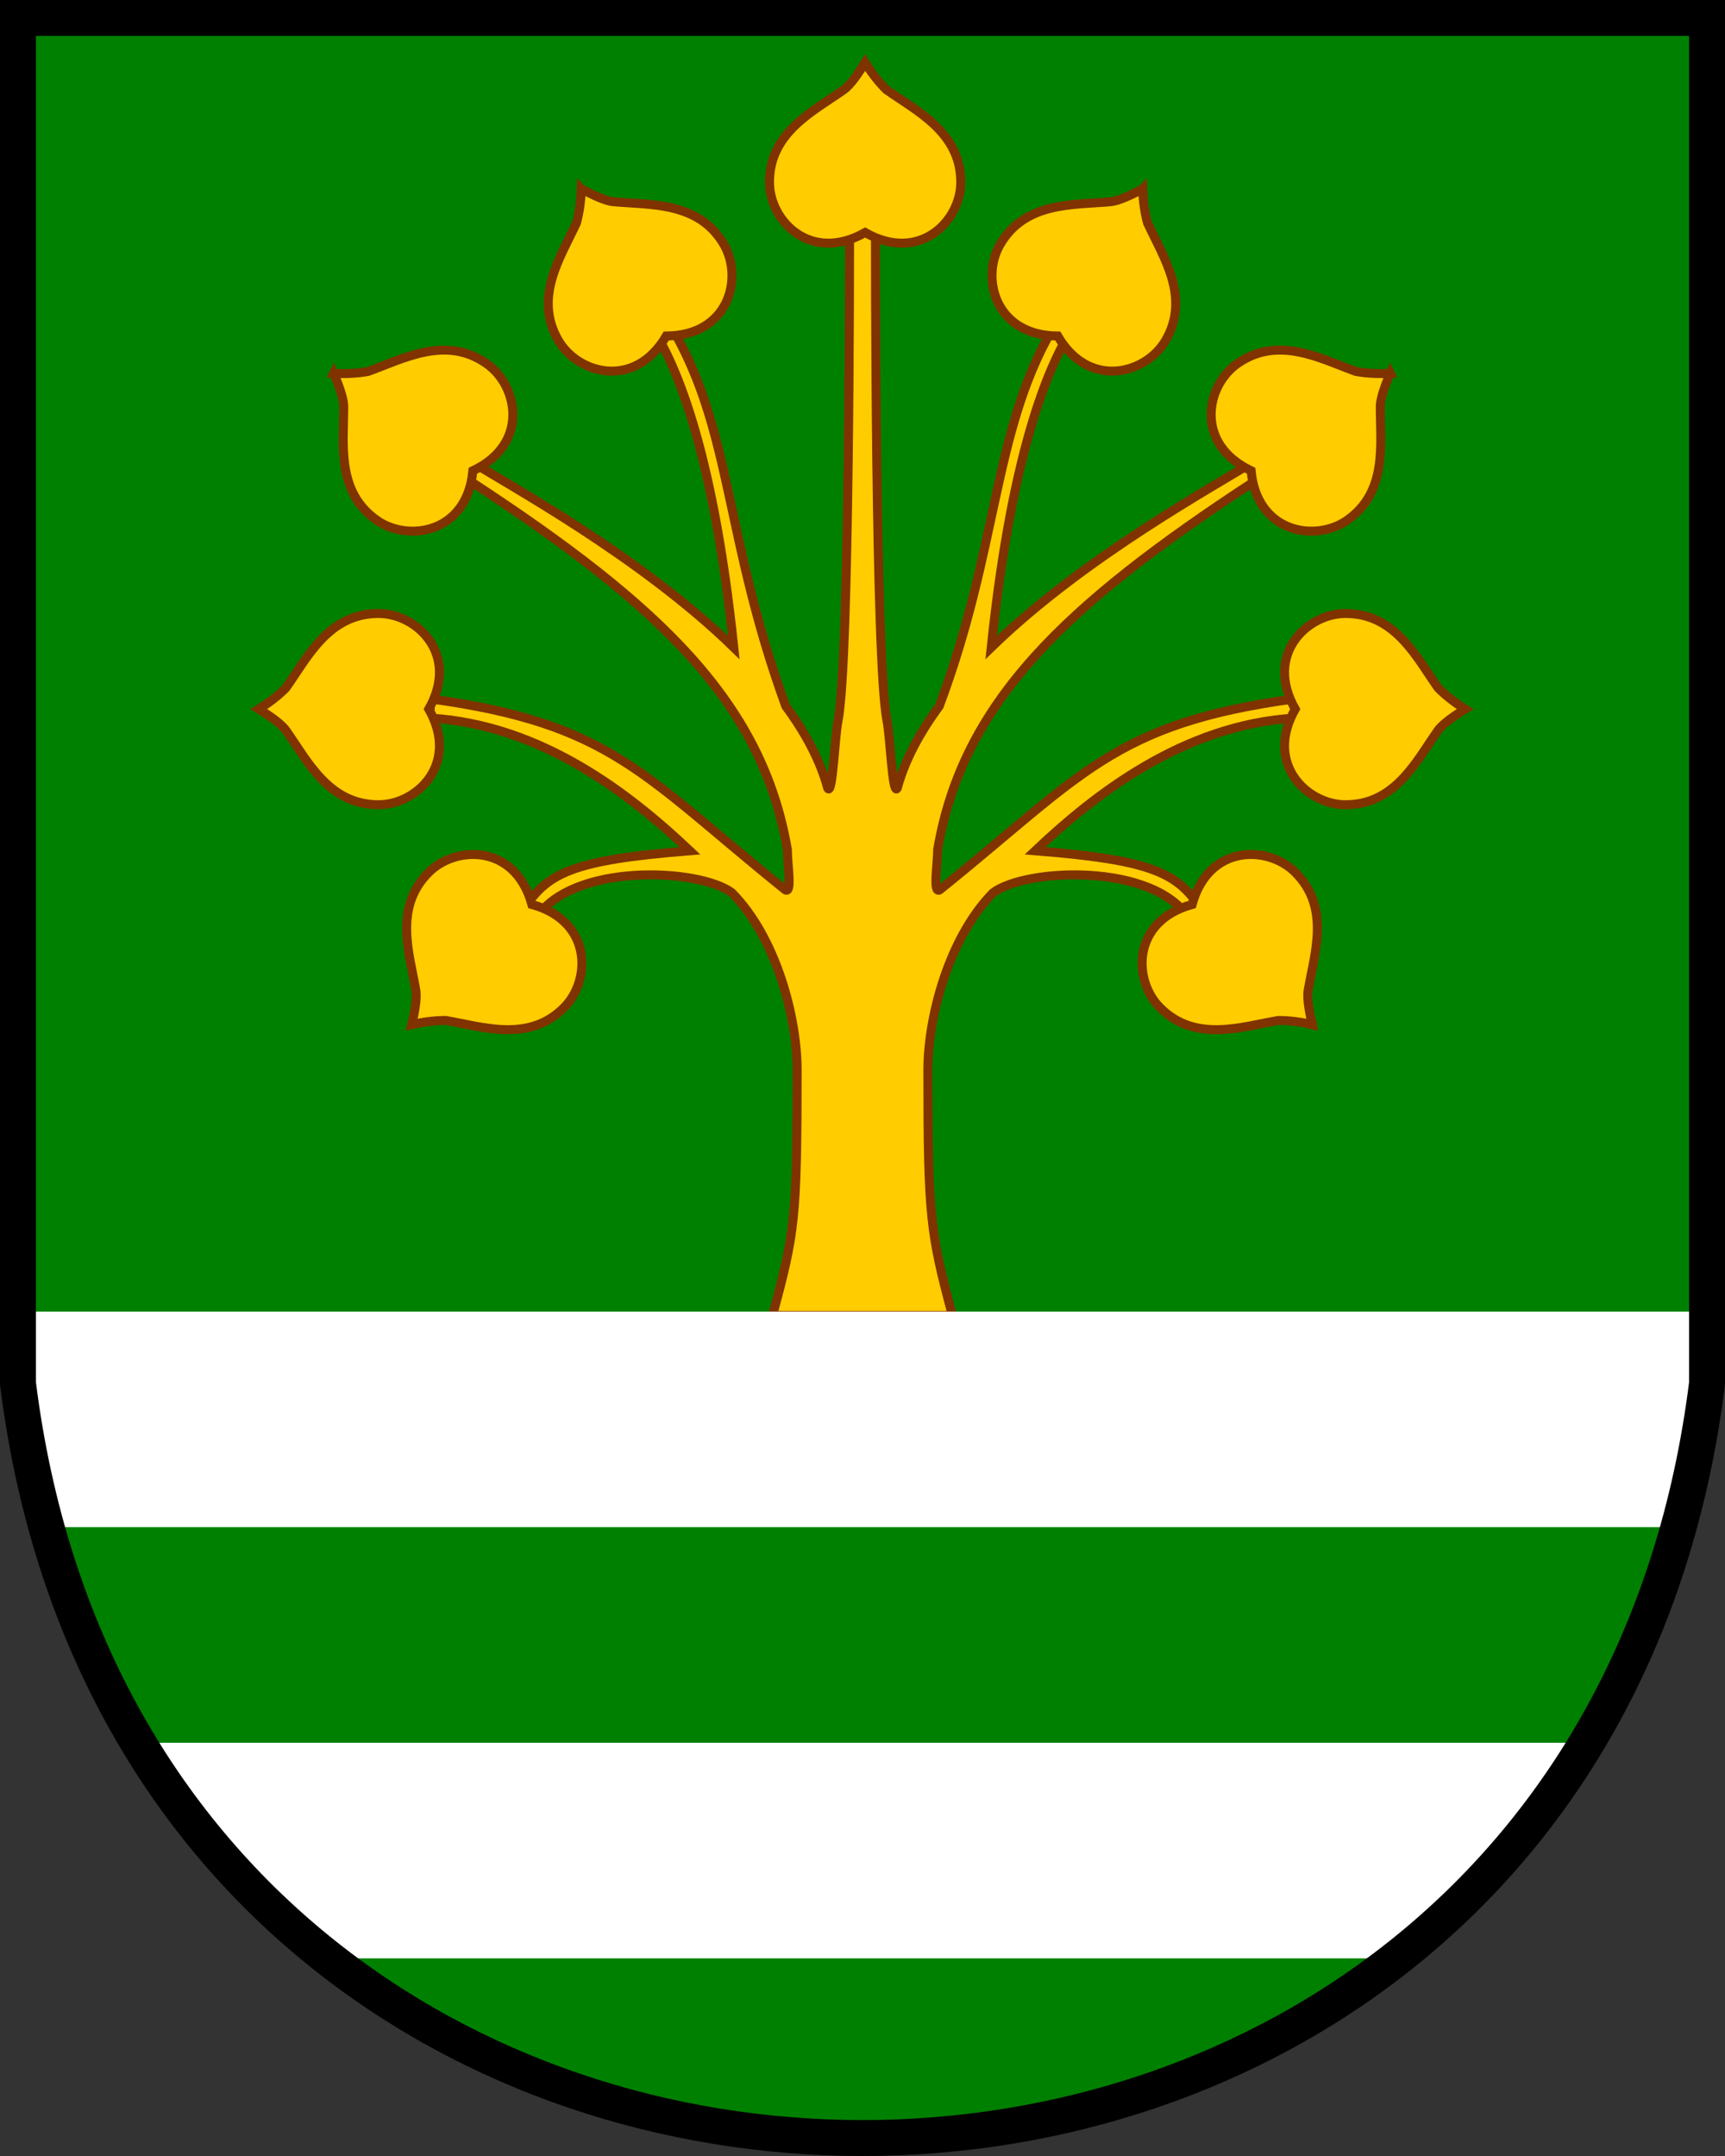
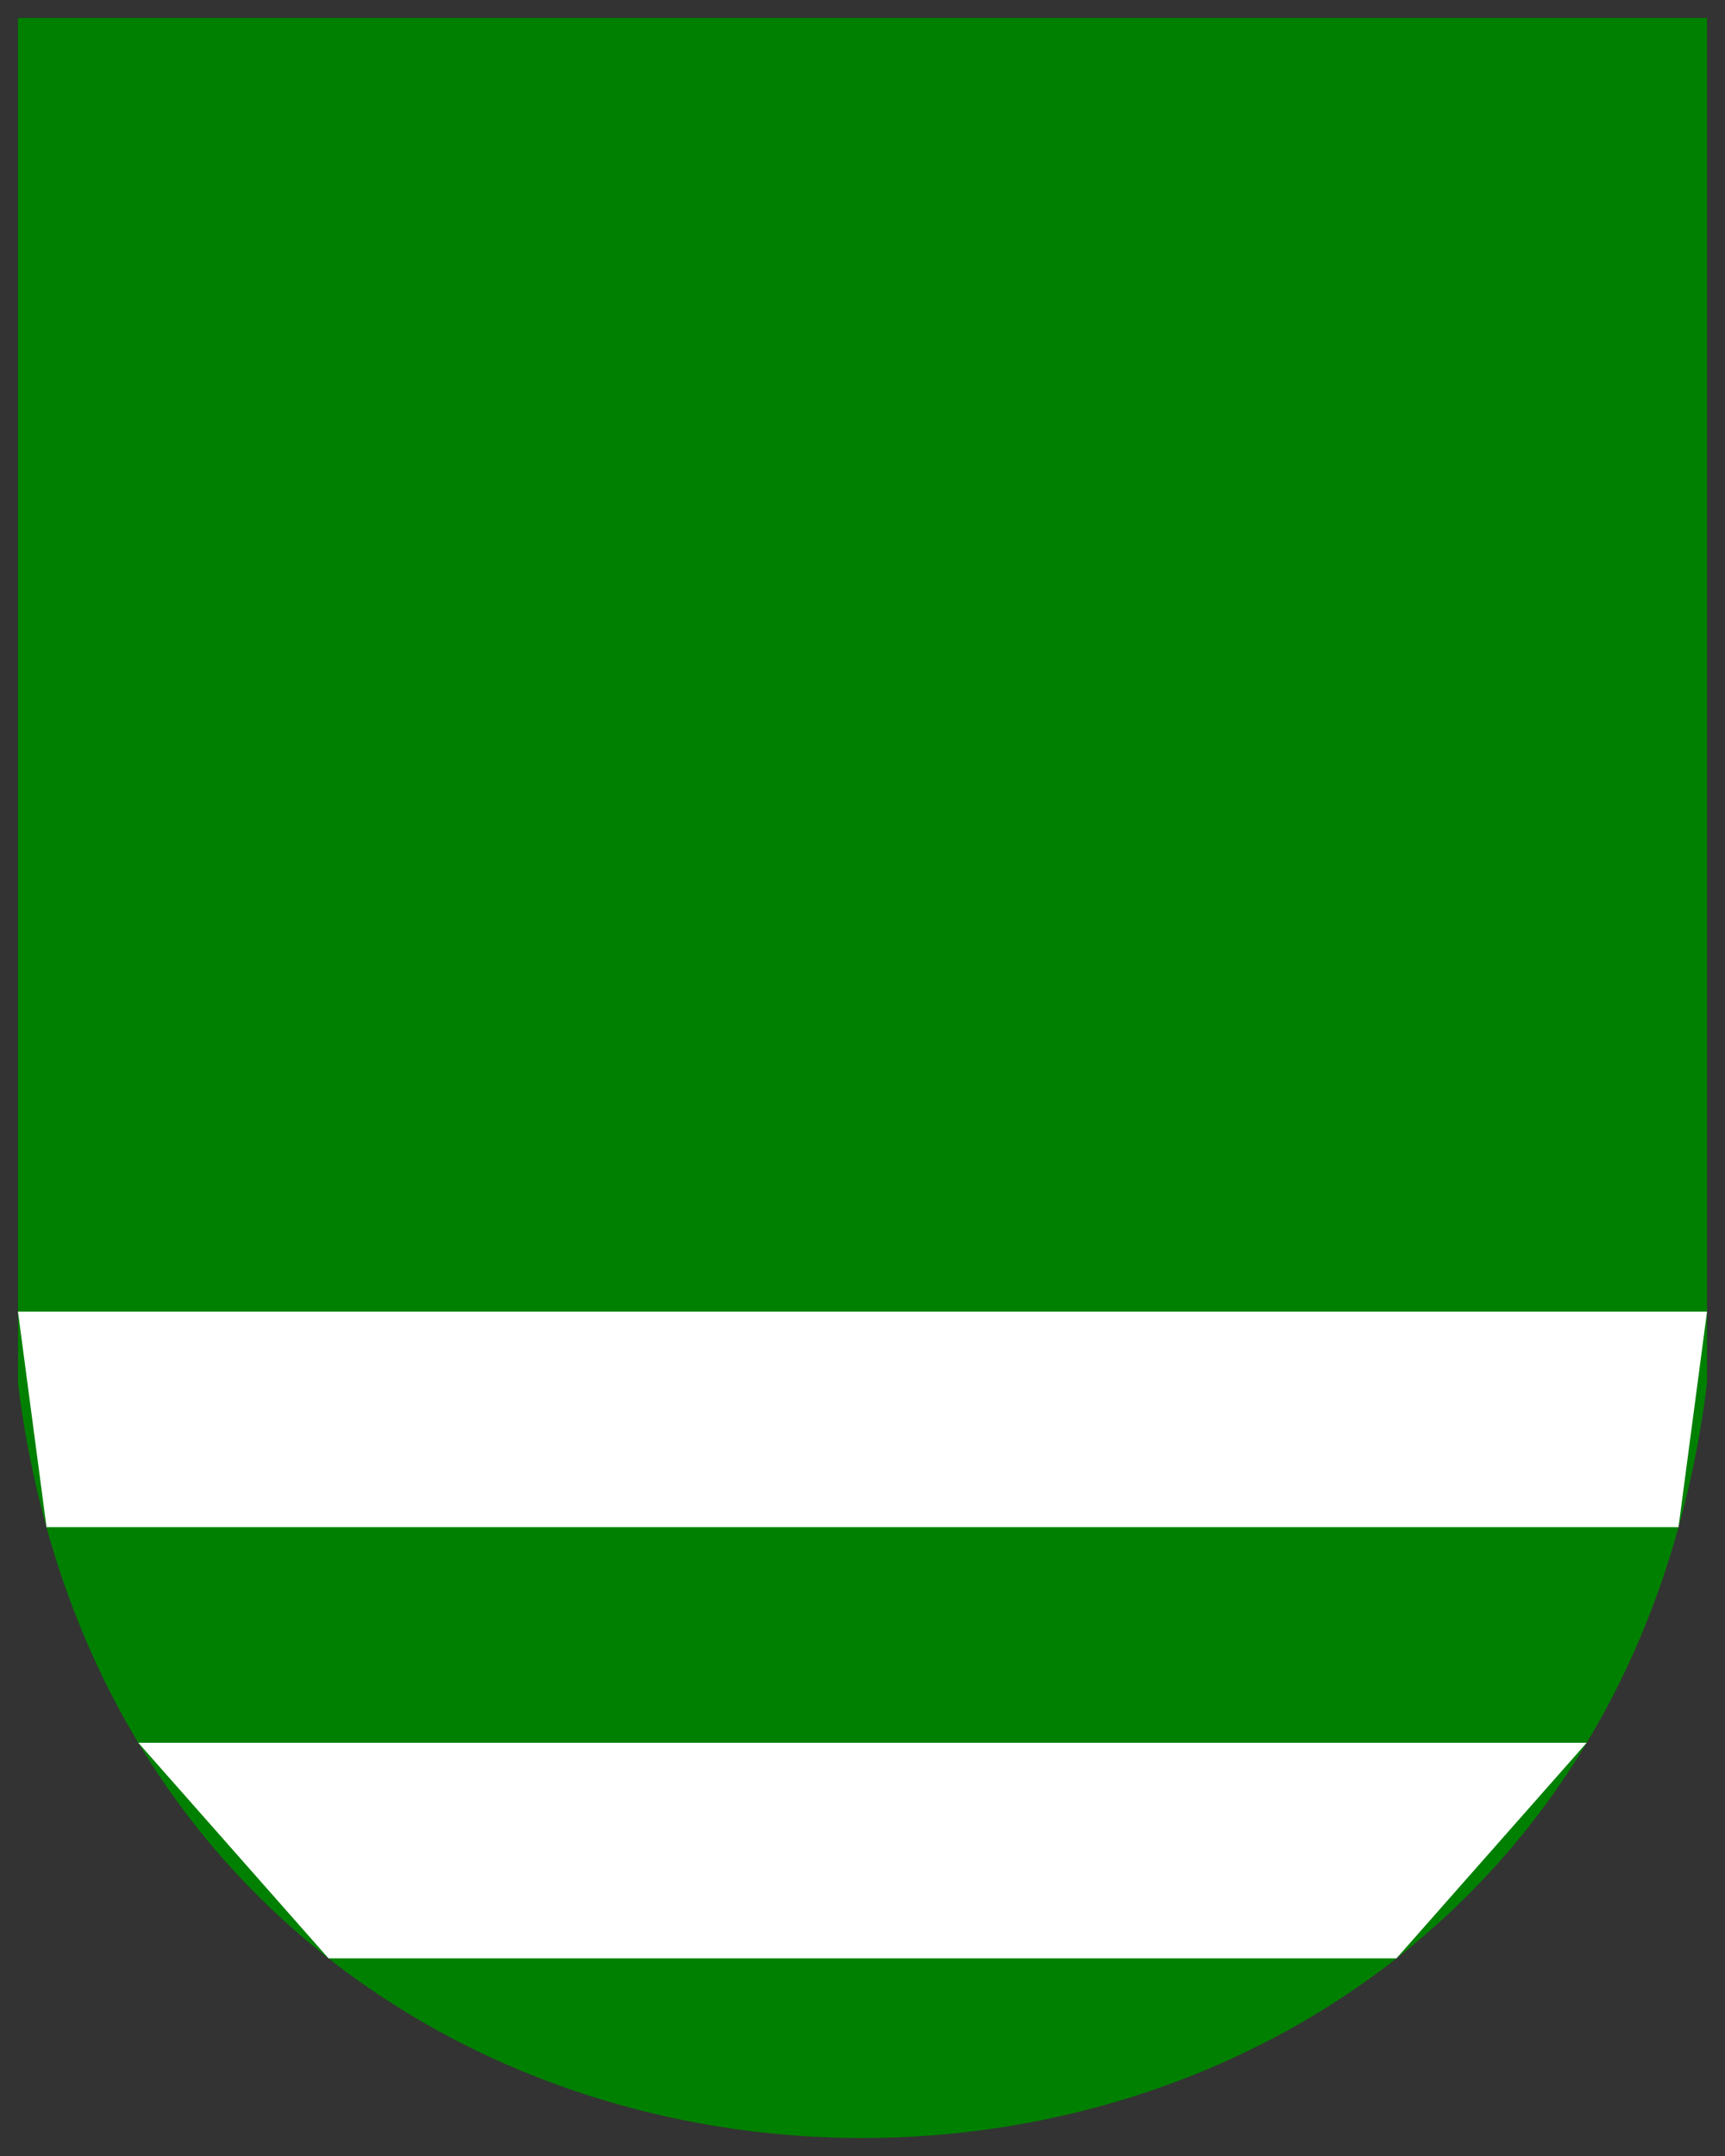
<svg xmlns="http://www.w3.org/2000/svg" width="480" height="600">
  <rect width="100%" height="100%" fill="#333333" stroke="none" />
  <path d="M5 5v380c35 280 435 280 470 0V5z" fill="green" />
  <g fill="#fc0" stroke="#803300" stroke-width="2.5">
-     <path d="M236.4 59.832c0 11.071.086 123.74-3.205 140.74-.922 4.364-1.489 21.043-2.861 18.801-2.114-7.817-6.25-15.482-11.686-22.852-17.013-46.816-14.905-75.937-31.248-104.52l-5.83-.707c5.514 8.75 16.53 30.906 22.619 88.893-26.204-25.514-63.018-45.366-73.486-52.025l.492 5.965c52.71 34.499 80.897 61.525 87.89 102.27 0 4.097 1.436 12.54-.597 11.225-39.502-31.802-48.283-46.275-98.785-53.137v5.35c31.11 1.895 55.706 21.28 72.262 36.93-33.003 2.63-40.056 6.164-46.73 17.18l3.797 1.841c9.757-15.779 45.4-14.24 54.615-7.355 12.47 12.653 18.166 34.908 18.166 49.383 0 41.976-.679 45.316-6.832 68.279h50.04c-6.154-22.963-6.833-27.575-6.833-68.28 0-14.474 5.697-36.73 18.166-49.382 9.216-6.885 44.86-8.424 54.615 7.355l3.797-1.842c-6.674-11.015-13.728-14.549-46.73-17.18 16.556-15.649 41.152-35.034 72.262-36.93v-5.35c-50.502 6.863-59.283 21.336-98.785 53.138-2.033 1.315-.596-7.127-.596-11.225 6.992-40.75 35.18-67.775 87.89-102.27l.492-5.965c-10.468 6.659-47.283 26.51-73.486 52.025 6.088-57.986 17.105-80.142 22.619-88.893l-5.83.707c-16.344 28.578-14.871 60.878-31.248 104.52-5.435 7.37-9.572 15.034-11.686 22.852-1.373 2.242-1.939-14.437-2.862-18.801-3.29-17-3.204-129.67-3.204-140.74z" />
-     <path d="M92.86 103.89c1.117 2.575 2.744 6.7 2.782 9.127.05 10.425-2.161 23.836 9.255 31.787 8.716 6.103 25.04 3.635 26.692-13.794 15.812-7.514 12.55-23.697 3.834-29.8-11.376-8.009-23.222-1.345-33.035 2.174-3.26.586-6.657.667-9.528.507zM72.03 197.34c2.392 1.469 6.09 3.914 7.514 5.88 6.02 8.512 11.902 20.767 25.814 20.73 10.64 0 22.597-11.384 13.953-26.61 8.643-15.225-3.314-26.61-13.953-26.61-13.912-.036-19.794 12.218-25.814 20.729-2.335 2.349-5.072 4.365-7.514 5.881zM114.57 285.14c.653-2.73 1.54-7.075 1.155-9.471-1.762-10.275-6.268-23.1 3.595-32.911 7.524-7.524 24.028-7.929 28.682 8.95 16.877 4.654 16.473 21.157 8.95 28.681-9.812 9.863-22.636 5.358-32.911 3.596-3.312-.01-6.672.499-9.471 1.155zM161.76 52.562c2.468 1.337 6.435 3.318 8.85 3.567 10.38.957 23.933-.076 30.858 11.99 5.32 9.215 1.439 25.262-16.068 25.389-8.864 15.098-24.702 10.435-30.022 1.221-6.987-12.03.683-23.25 5.046-32.721.867-3.196 1.244-6.574 1.335-9.447zM240.73 17.426c-1.469 2.392-3.914 6.09-5.88 7.514-8.512 6.02-20.767 11.902-20.73 25.814 0 10.64 11.384 22.597 26.61 13.953 15.225 8.643 26.61-3.314 26.61-13.953.036-13.912-12.218-19.794-20.729-25.814-2.349-2.335-4.365-5.072-5.881-7.514zM386.86 103.89c-1.117 2.575-2.744 6.7-2.782 9.127-.05 10.425 2.161 23.836-9.255 31.787-8.716 6.103-25.04 3.635-26.692-13.794-15.812-7.514-12.55-23.697-3.834-29.8 11.376-8.009 23.222-1.345 33.035 2.174 3.26.586 6.657.667 9.528.507zM407.69 197.34c-2.392 1.469-6.09 3.914-7.514 5.88-6.02 8.512-11.902 20.767-25.814 20.73-10.64 0-22.597-11.384-13.953-26.61-8.643-15.225 3.314-26.61 13.953-26.61 13.912-.036 19.794 12.218 25.814 20.729 2.335 2.349 5.072 4.365 7.514 5.881zM365.15 285.14c-.653-2.73-1.54-7.075-1.155-9.471 1.762-10.275 6.267-23.1-3.595-32.911-7.523-7.524-24.028-7.929-28.682 8.95-16.877 4.654-16.473 21.157-8.95 28.681 9.812 9.863 22.636 5.358 32.911 3.596 3.312-.01 6.672.499 9.471 1.155zM317.96 52.562c-2.468 1.337-6.435 3.318-8.85 3.567-10.38.957-23.933-.076-30.858 11.99-5.32 9.215-1.439 25.262 16.068 25.389 8.864 15.098 24.702 10.435 30.022 1.221 6.987-12.03-.683-23.25-5.046-32.721-.867-3.196-1.244-6.574-1.335-9.447z" />
-   </g>
+     </g>
  <path d="m5 365 7.941 60h454.12l7.942-60zm33.488 120 52.936 60h297.15l52.936-60z" fill="#fff" />
-   <path d="M5 5v380c35 280 435 280 470 0V5z" fill="none" stroke="#000" stroke-width="10" />
</svg>